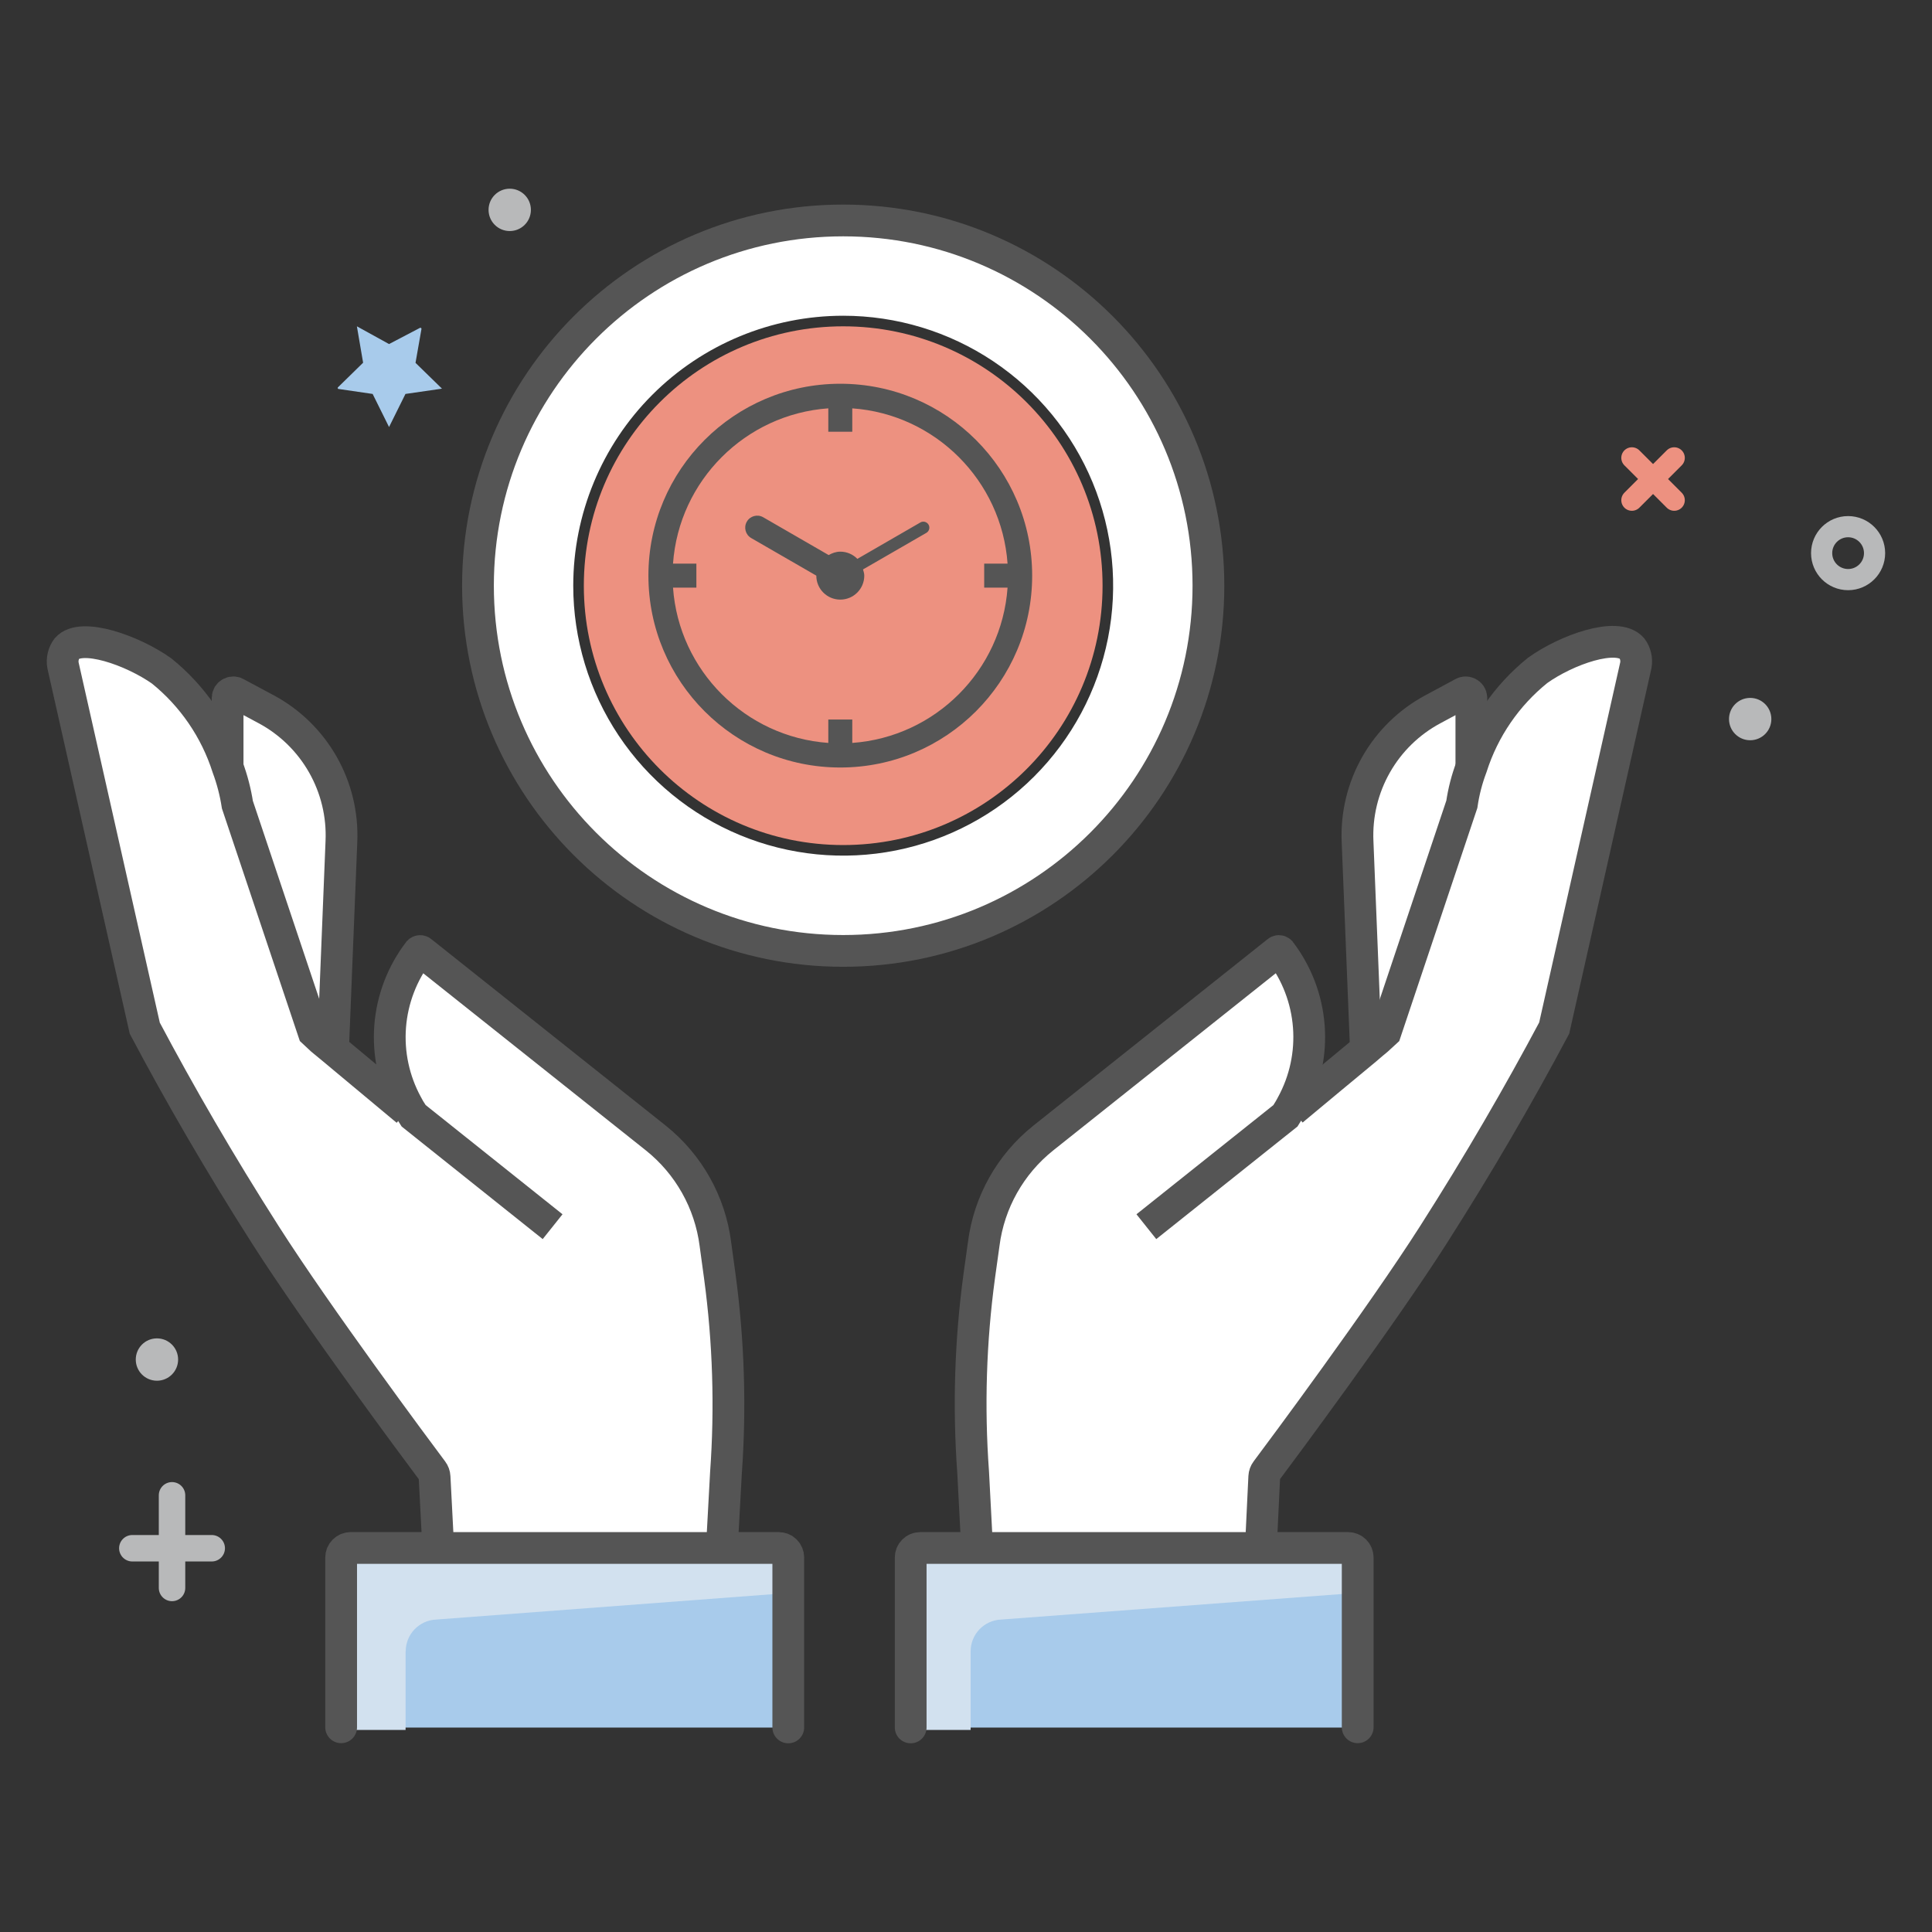
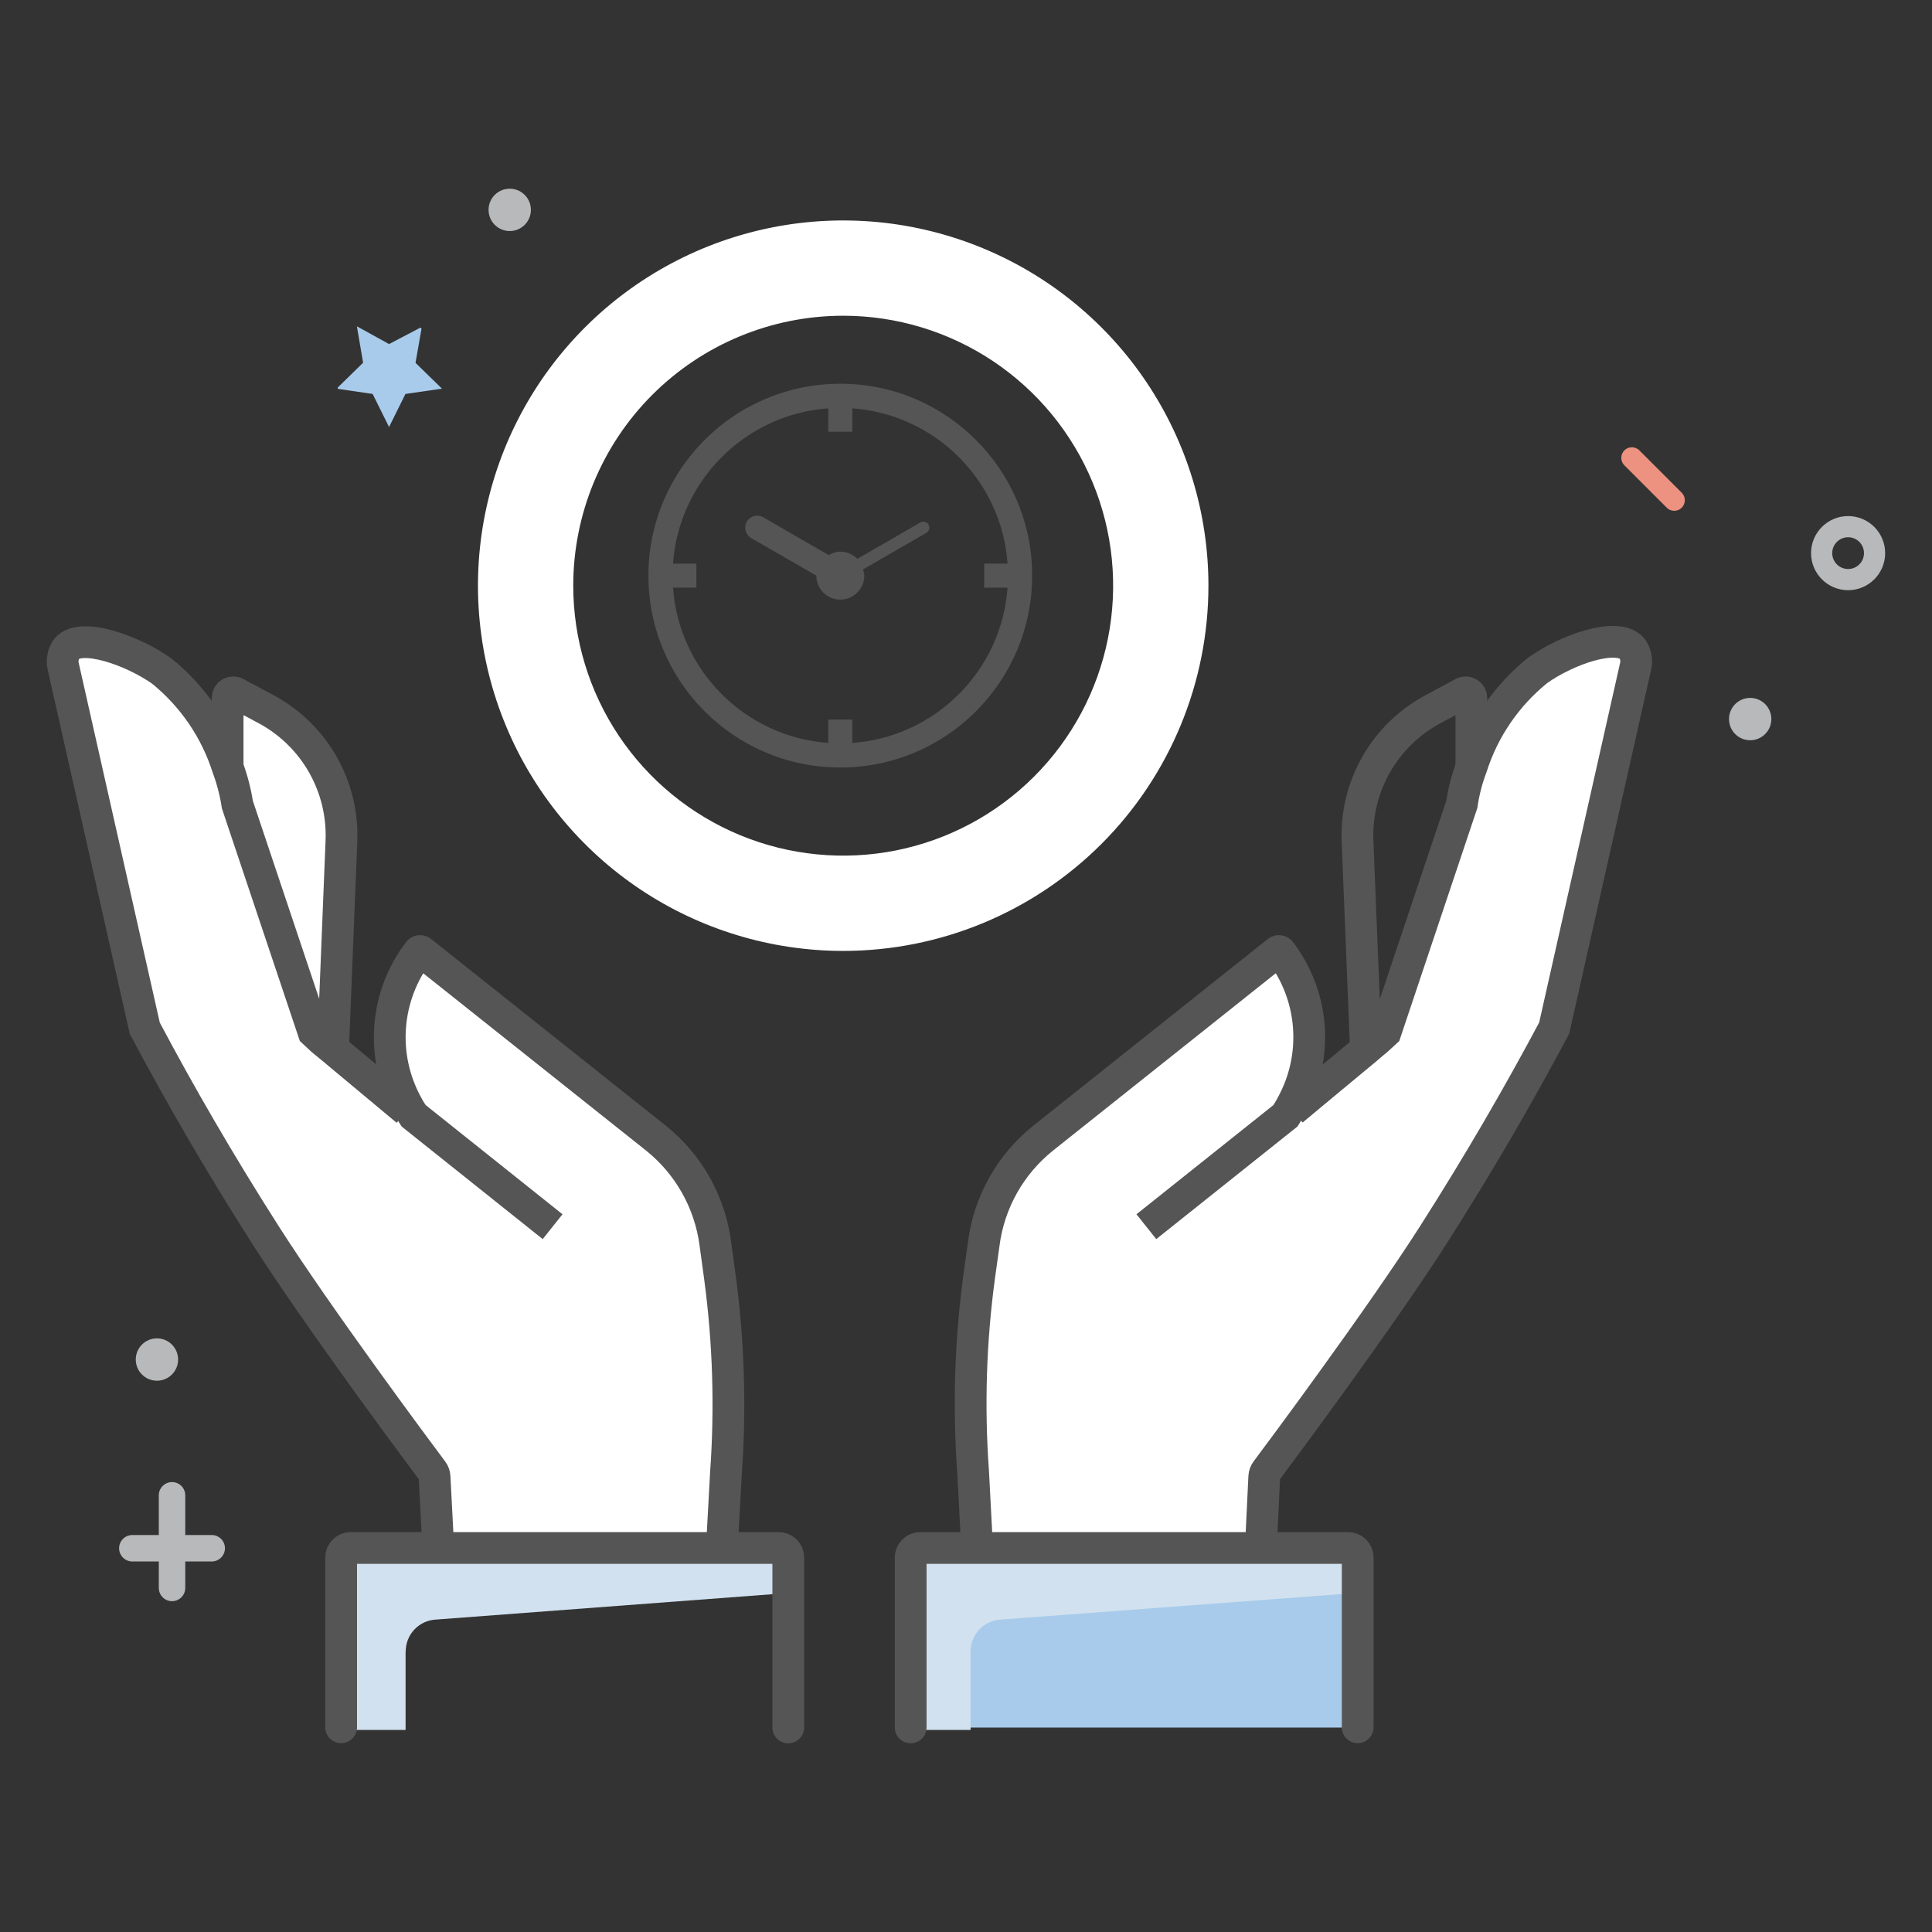
<svg xmlns="http://www.w3.org/2000/svg" width="146" height="146" viewBox="0 0 146 146" fill="none">
  <rect x="0" y="0" width="146" height="146" fill="#333333" stroke="none" />
-   <path d="M33.12 117H58.85C59.041 117 59.224 117.076 59.359 117.211C59.494 117.346 59.57 117.529 59.57 117.72V130.55H25.78V117.7C25.785 117.513 25.863 117.334 25.998 117.204C26.132 117.073 26.312 117 26.5 117H33.12Z" fill="#A8CBEB" />
-   <path d="M73.84 117H101.84C102.031 117 102.214 117.076 102.349 117.211C102.484 117.346 102.56 117.529 102.56 117.72V130.55H68.82V117.7C68.82 117.509 68.896 117.326 69.031 117.191C69.166 117.056 69.349 116.98 69.54 116.98H73.84V117Z" fill="#A8CBEB" />
-   <path d="M104.7 78L104.08 78.53C103.82 78.75 103.53 78.99 103.24 79.24L102.59 63.6C102.5 61.566 102.986 59.549 103.993 57.779C104.999 56.01 106.486 54.561 108.28 53.6L110.51 52.4C110.573 52.355 110.647 52.328 110.724 52.321C110.801 52.315 110.879 52.329 110.948 52.363C111.018 52.397 111.077 52.449 111.12 52.513C111.162 52.578 111.186 52.653 111.19 52.73V58C110.845 58.911 110.6 59.856 110.46 60.82L104.7 78Z" fill="white" />
+   <path d="M73.84 117H101.84C102.031 117 102.214 117.076 102.349 117.211C102.484 117.346 102.56 117.529 102.56 117.72V130.55H68.82V117.7C68.82 117.509 68.896 117.326 69.031 117.191C69.166 117.056 69.349 116.98 69.54 116.98V117Z" fill="#A8CBEB" />
  <path d="M97.46 83.81L97.65 83.92L97.86 83.74C99.37 82.47 101.48 80.74 103.23 79.28C103.52 79.02 103.81 78.79 104.07 78.57L104.7 78L110.47 60.78C110.61 59.816 110.855 58.871 111.2 57.96C112.113 55.088 113.853 52.549 116.2 50.66C118.38 49.1 122.2 47.74 123.32 48.99C123.455 49.172 123.551 49.379 123.602 49.599C123.654 49.819 123.66 50.047 123.62 50.27C121.567 59.403 119.51 68.543 117.45 77.69C114.79 82.69 111.77 87.91 108.31 93.33C104.09 99.96 95.6 111.33 95.55 111.33L95.28 117H73.84L73.54 111.27C73.18 106.324 73.334 101.354 74 96.44L74.34 94C74.743 90.85 76.357 87.981 78.84 86L96.55 71.9C96.578 71.873 96.616 71.857 96.655 71.857C96.694 71.857 96.732 71.873 96.76 71.9C98.009 73.535 98.758 75.497 98.916 77.548C99.074 79.6 98.634 81.653 97.65 83.46L97.46 83.81Z" fill="white" />
  <path d="M25.8 63.6L25.17 79.26L24.32 78.56L23.7 78L17.94 60.81C17.791 59.851 17.547 58.91 17.21 58V52.75C17.213 52.673 17.238 52.598 17.28 52.533C17.323 52.468 17.382 52.416 17.452 52.383C17.521 52.349 17.599 52.335 17.676 52.341C17.753 52.348 17.827 52.375 17.89 52.42L20.13 53.62C21.917 54.583 23.396 56.03 24.399 57.795C25.402 59.56 25.887 61.572 25.8 63.6Z" fill="white" />
  <path d="M30.93 83.81L30.75 83.48C29.765 81.673 29.325 79.618 29.485 77.567C29.645 75.514 30.397 73.553 31.65 71.92C31.663 71.907 31.679 71.896 31.696 71.889C31.713 71.882 31.731 71.878 31.75 71.878C31.769 71.878 31.787 71.882 31.804 71.889C31.821 71.896 31.837 71.907 31.85 71.92L49.56 86C52.041 87.982 53.654 90.85 54.06 94L54.4 96.49C55.061 101.401 55.215 106.367 54.86 111.31L54.55 117H33.12L32.82 111.38C32.82 111.38 24.3 100 20.06 93.36C16.6 87.94 13.58 82.7 10.93 77.72L4.76 50.3C4.717 50.074 4.722 49.842 4.774 49.618C4.825 49.395 4.923 49.184 5.06 49C6.13 47.75 10 49.11 12.19 50.67C14.535 52.562 16.273 55.1 17.19 57.97C17.527 58.883 17.772 59.828 17.92 60.79L23.7 78L24.32 78.53L25.17 79.23L30.53 83.7L30.75 83.88L30.93 83.81Z" fill="white" />
  <path d="M43.32 44.26C43.32 48.295 44.516 52.239 46.758 55.594C49 58.948 52.186 61.563 55.913 63.107C59.641 64.651 63.743 65.055 67.7 64.268C71.657 63.481 75.292 61.538 78.145 58.685C80.998 55.832 82.941 52.197 83.728 48.24C84.515 44.283 84.111 40.181 82.567 36.453C81.023 32.726 78.408 29.54 75.054 27.298C71.699 25.056 67.755 23.86 63.72 23.86C58.31 23.86 53.121 26.009 49.295 29.835C45.469 33.661 43.32 38.849 43.32 44.26V44.26ZM63.72 71.86C58.261 71.86 52.925 70.241 48.386 67.209C43.847 64.176 40.31 59.865 38.221 54.822C36.132 49.779 35.585 44.229 36.65 38.875C37.715 33.522 40.344 28.604 44.204 24.744C48.064 20.884 52.982 18.255 58.336 17.19C63.689 16.125 69.239 16.672 74.282 18.761C79.325 20.85 83.636 24.387 86.669 28.926C89.701 33.465 91.32 38.801 91.32 44.26C91.32 51.58 88.412 58.6 83.236 63.776C78.06 68.952 71.04 71.86 63.72 71.86V71.86Z" fill="white" />
-   <path d="M63.72 63.86C74.545 63.86 83.32 55.085 83.32 44.26C83.32 33.435 74.545 24.66 63.72 24.66C52.895 24.66 44.12 33.435 44.12 44.26C44.12 55.085 52.895 63.86 63.72 63.86Z" fill="#ED9180" />
  <path d="M86.63 92.7L97.14 84.32L97.46 83.8L97.64 83.47C98.624 81.663 99.064 79.61 98.906 77.558C98.748 75.507 97.999 73.545 96.75 71.91C96.722 71.883 96.684 71.867 96.645 71.867C96.606 71.867 96.568 71.883 96.54 71.91L78.84 86C76.358 87.981 74.743 90.85 74.34 94L74 96.44C73.335 101.351 73.18 106.317 73.54 111.26L73.84 116.99V117.17" stroke="#555555" stroke-width="2.4" stroke-miterlimit="10" />
  <path d="M97.66 83.92L97.87 83.74C99.38 82.47 101.49 80.74 103.24 79.28C103.53 79.02 103.82 78.79 104.08 78.57L104.7 78L110.47 60.78C110.61 59.816 110.855 58.871 111.2 57.96C112.114 55.088 113.853 52.549 116.2 50.66C118.38 49.1 122.2 47.74 123.32 48.99C123.455 49.172 123.551 49.379 123.602 49.599C123.654 49.819 123.66 50.047 123.62 50.27C121.567 59.403 119.51 68.543 117.45 77.69C114.79 82.69 111.77 87.91 108.31 93.33C104.4 99.46 96.85 109.62 95.7 111.15C95.604 111.277 95.548 111.431 95.54 111.59L95.28 117" stroke="#555555" stroke-width="2.4" stroke-miterlimit="10" />
  <path d="M103.22 79.26L102.59 63.6C102.5 61.566 102.986 59.549 103.993 57.779C104.999 56.01 106.486 54.561 108.28 53.6L110.51 52.4C110.573 52.355 110.647 52.328 110.724 52.321C110.801 52.315 110.879 52.329 110.948 52.363C111.018 52.397 111.077 52.449 111.12 52.513C111.162 52.578 111.186 52.653 111.19 52.73V58" stroke="#555555" stroke-width="2.4" stroke-miterlimit="10" />
  <path d="M41.76 92.7L31.26 84.32L30.93 83.8L30.75 83.47C29.765 81.663 29.325 79.609 29.485 77.556C29.645 75.504 30.397 73.543 31.65 71.91C31.663 71.897 31.679 71.886 31.696 71.879C31.713 71.872 31.731 71.868 31.75 71.868C31.769 71.868 31.787 71.872 31.804 71.879C31.821 71.886 31.837 71.897 31.85 71.91L49.56 86C52.041 87.982 53.654 90.85 54.06 94L54.4 96.49C55.061 101.401 55.215 106.367 54.86 111.31L54.55 117V117.18" stroke="#555555" stroke-width="2.4" stroke-miterlimit="10" />
  <path d="M30.74 83.92L30.52 83.74L25.16 79.27L24.31 78.57L23.7 78L17.94 60.81C17.791 59.851 17.547 58.91 17.21 58C16.293 55.13 14.555 52.592 12.21 50.7C10 49.14 6.13 47.78 5.06 49C4.925 49.182 4.829 49.389 4.778 49.609C4.726 49.829 4.72 50.058 4.76 50.28L10.94 77.7C13.59 82.7 16.61 87.92 20.07 93.34C23.98 99.47 31.53 109.63 32.68 111.16C32.776 111.288 32.832 111.441 32.84 111.6L33.12 117V117.18" stroke="#555555" stroke-width="2.4" stroke-miterlimit="10" />
  <path d="M25.17 79.26L25.8 63.6C25.89 61.568 25.405 59.551 24.4 57.782C23.395 56.013 21.912 54.563 20.12 53.6L17.88 52.4C17.817 52.355 17.743 52.328 17.666 52.321C17.589 52.315 17.512 52.329 17.442 52.363C17.372 52.397 17.313 52.449 17.27 52.513C17.228 52.578 17.203 52.653 17.2 52.73V58" stroke="#555555" stroke-width="2.4" stroke-miterlimit="10" />
-   <path d="M63.72 71.86C78.963 71.86 91.32 59.503 91.32 44.26C91.32 29.017 78.963 16.66 63.72 16.66C48.477 16.66 36.12 29.017 36.12 44.26C36.12 59.503 48.477 71.86 63.72 71.86Z" stroke="#555555" stroke-width="2.4" stroke-miterlimit="10" />
  <path d="M123.32 34.6L126.52 37.8" stroke="#ED9180" stroke-width="1.6" stroke-miterlimit="10" stroke-linecap="round" />
-   <path d="M126.52 34.6L123.32 37.8" stroke="#ED9180" stroke-width="1.6" stroke-miterlimit="10" stroke-linecap="round" />
  <path d="M139.66 43.8C140.765 43.8 141.66 42.905 141.66 41.8C141.66 40.696 140.765 39.8 139.66 39.8C138.555 39.8 137.66 40.696 137.66 41.8C137.66 42.905 138.555 43.8 139.66 43.8Z" stroke="#B8B9BA" stroke-width="1.6" stroke-miterlimit="10" stroke-linecap="round" />
  <path d="M132.26 55.94C133.144 55.94 133.86 55.224 133.86 54.34C133.86 53.456 133.144 52.74 132.26 52.74C131.376 52.74 130.66 53.456 130.66 54.34C130.66 55.224 131.376 55.94 132.26 55.94Z" fill="#B8B9BA" />
  <path d="M13 113V120" stroke="#B8B9BA" stroke-width="2" stroke-miterlimit="10" stroke-linecap="round" />
  <path d="M16 117H10" stroke="#B8B9BA" stroke-width="2" stroke-miterlimit="10" stroke-linecap="round" />
  <path d="M38.52 17.46C39.404 17.46 40.12 16.744 40.12 15.86C40.12 14.976 39.404 14.26 38.52 14.26C37.636 14.26 36.92 14.976 36.92 15.86C36.92 16.744 37.636 17.46 38.52 17.46Z" fill="#B8B9BA" />
  <path d="M29.4 26L31.73 24.78C31.743 24.772 31.758 24.768 31.773 24.769C31.788 24.769 31.803 24.774 31.815 24.782C31.828 24.791 31.838 24.802 31.844 24.816C31.85 24.83 31.852 24.845 31.85 24.86L31.4 27.42L33.4 29.37L30.64 29.77L29.4 32.27L28.16 29.77L25.56 29.39C25.547 29.383 25.537 29.373 25.53 29.36C25.523 29.348 25.519 29.334 25.519 29.32C25.519 29.306 25.523 29.292 25.53 29.279C25.537 29.267 25.547 29.257 25.56 29.25L27.44 27.41L26.97 24.66L29.4 26Z" fill="#A8CBEB" />
  <path d="M11.86 104.34C12.744 104.34 13.46 103.624 13.46 102.74C13.46 101.856 12.744 101.14 11.86 101.14C10.976 101.14 10.26 101.856 10.26 102.74C10.26 103.624 10.976 104.34 11.86 104.34Z" fill="#B8B9BA" />
  <path d="M30.66 124.79C30.659 124.172 30.897 123.578 31.324 123.131C31.75 122.684 32.333 122.418 32.95 122.39L60.26 120.33V118.5C60.26 118.349 60.2 118.204 60.093 118.097C59.986 117.99 59.841 117.93 59.69 117.93H27.3C27.218 117.915 27.134 117.918 27.054 117.94C26.973 117.962 26.899 118.002 26.837 118.057C26.774 118.112 26.725 118.18 26.692 118.257C26.66 118.334 26.646 118.417 26.65 118.5V130.73H30.65V124.79H30.66Z" fill="#D2E1EF" />
  <path d="M59.57 130.54V117.7C59.57 117.509 59.494 117.326 59.359 117.191C59.224 117.056 59.041 116.98 58.85 116.98H26.5C26.309 116.98 26.126 117.056 25.991 117.191C25.856 117.326 25.78 117.509 25.78 117.7V130.53" stroke="#555555" stroke-width="2.4" stroke-miterlimit="10" stroke-linecap="round" />
  <path d="M73.35 124.79C73.349 124.172 73.587 123.578 74.014 123.131C74.44 122.684 75.023 122.418 75.64 122.39L103 120.34V118.5C103 118.349 102.94 118.204 102.833 118.097C102.726 117.99 102.581 117.93 102.43 117.93H70C69.918 117.915 69.834 117.918 69.754 117.94C69.673 117.962 69.599 118.002 69.537 118.057C69.474 118.112 69.425 118.18 69.392 118.257C69.36 118.334 69.346 118.417 69.35 118.5V130.73H73.35V124.79V124.79Z" fill="#D2E1EF" />
  <path d="M68.82 130.54V117.7C68.82 117.509 68.896 117.326 69.031 117.191C69.166 117.056 69.349 116.98 69.54 116.98H101.88C102.071 116.98 102.254 117.056 102.389 117.191C102.524 117.326 102.6 117.509 102.6 117.7V130.53" stroke="#555555" stroke-width="2.4" stroke-miterlimit="10" stroke-linecap="round" />
  <path d="M63.5 29C55.492 29 49 35.492 49 43.5C49 51.508 55.492 58 63.5 58C71.508 58 78 51.508 78 43.5C78 35.492 71.508 29 63.5 29ZM64.406 56.142V54.375H62.594V56.142C56.323 55.696 51.305 50.678 50.859 44.407H52.625V42.594H50.859C51.305 36.323 56.323 31.305 62.594 30.858V32.625H64.406V30.859C70.678 31.305 75.695 36.323 76.141 42.594H74.375V44.407H76.141C75.695 50.678 70.677 55.696 64.406 56.142ZM70.171 39.648C70.295 39.864 70.221 40.142 70.005 40.268L65.218 43.031C65.259 43.185 65.313 43.334 65.313 43.5C65.313 44.502 64.501 45.312 63.5 45.312C62.499 45.312 61.688 44.502 61.688 43.5L56.769 40.661C56.335 40.41 56.186 39.856 56.437 39.422C56.686 38.987 57.241 38.838 57.675 39.089L62.622 41.946C62.886 41.797 63.174 41.688 63.5 41.688C64.006 41.688 64.462 41.897 64.791 42.233L69.552 39.482C69.764 39.356 70.042 39.431 70.171 39.648Z" fill="#555555" />
</svg>